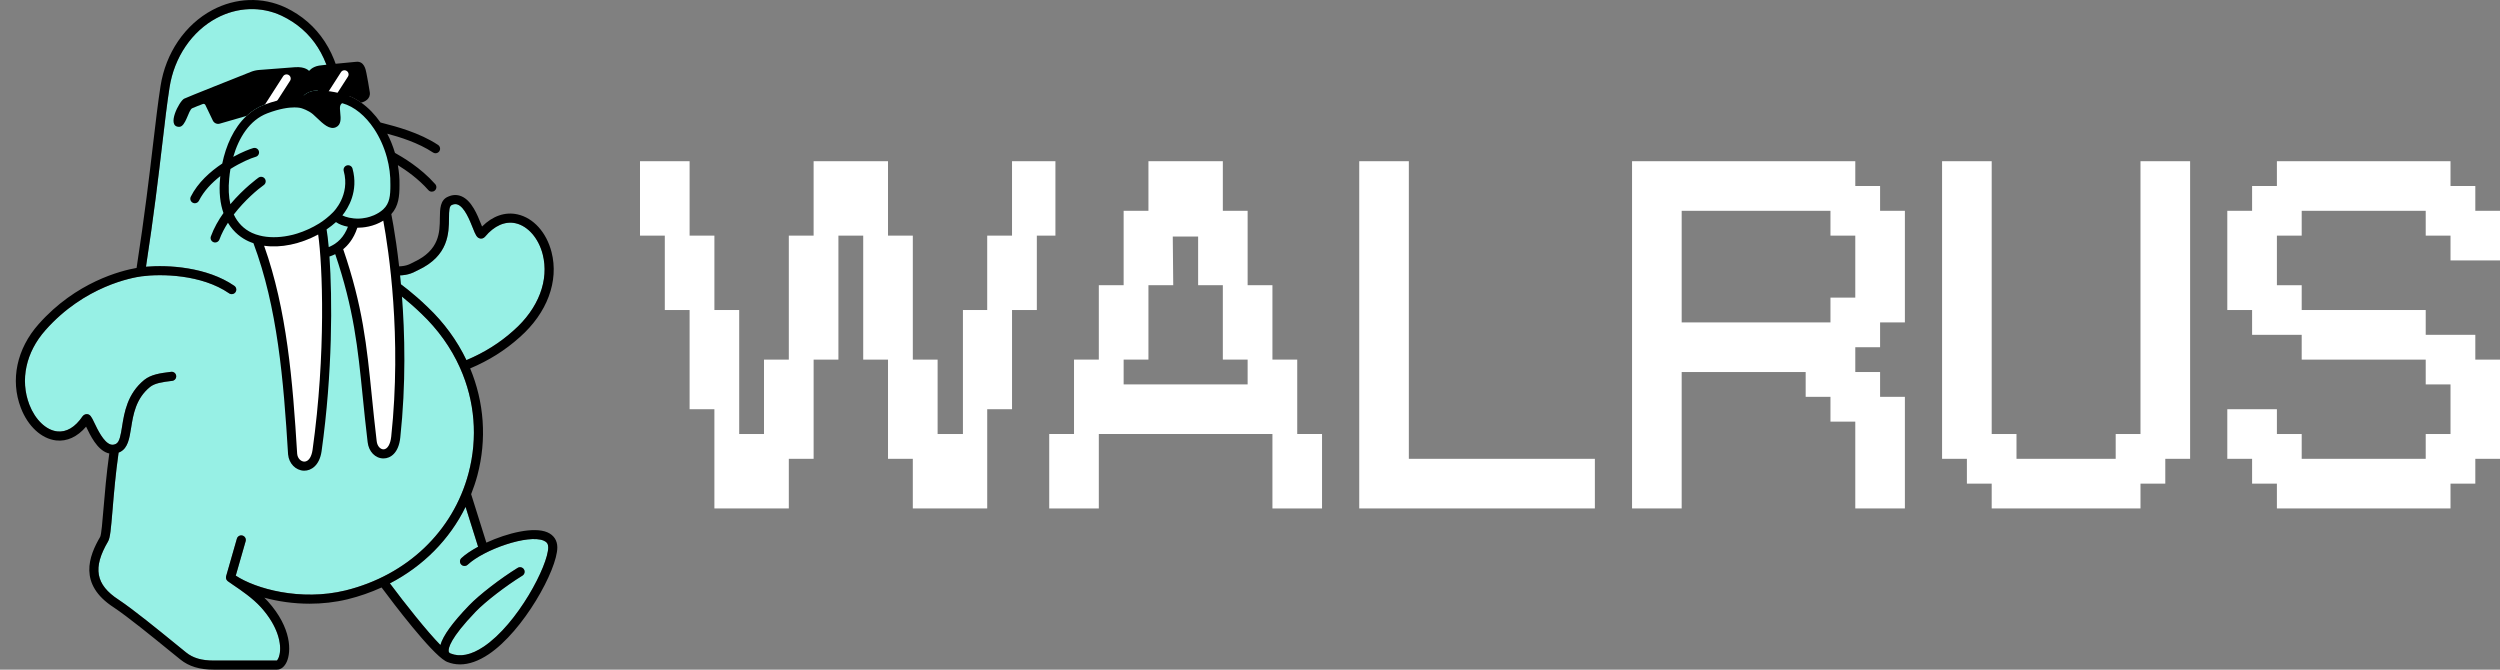
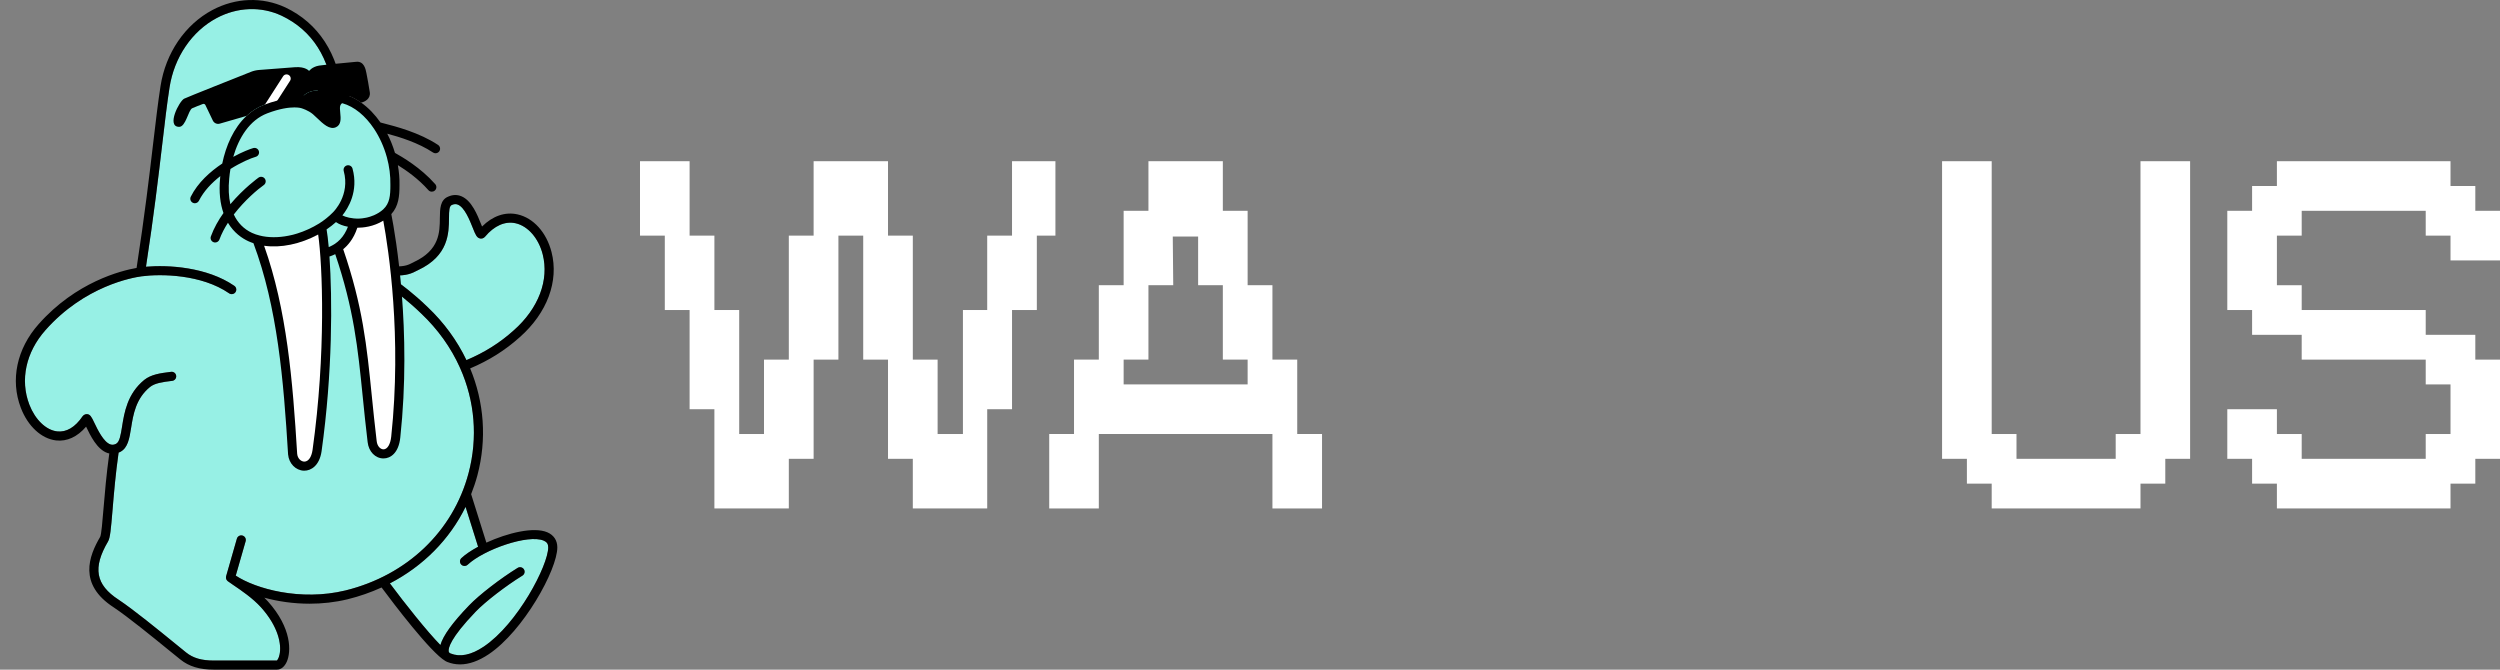
<svg xmlns="http://www.w3.org/2000/svg" width="112" height="30" viewBox="0 0 112 30" fill="none">
  <rect x="0" y="0" width="112" height="30" fill="#808080" stroke="none" />
  <path d="M21.017 27.12C21.463 26.655 22.418 25.917 23.191 25.441C23.287 25.382 23.412 25.411 23.472 25.507C23.531 25.602 23.501 25.728 23.405 25.787C22.658 26.248 21.738 26.958 21.311 27.402C20.156 28.604 20.08 29.046 20.101 29.181C20.105 29.209 20.115 29.231 20.143 29.252C20.157 29.259 20.172 29.27 20.184 29.275C20.609 29.448 21.109 29.346 21.668 28.971C23.192 27.95 24.56 25.327 24.56 24.522C24.56 24.372 24.501 24.282 24.361 24.222C23.658 23.919 21.669 24.626 20.951 25.3C20.869 25.377 20.74 25.372 20.662 25.291C20.585 25.209 20.589 25.08 20.671 25.003C20.851 24.834 21.113 24.659 21.419 24.494L20.858 22.708C20.136 24.176 18.957 25.363 17.467 26.135C18.145 27.045 19.121 28.277 19.73 28.897C19.854 28.471 20.273 27.894 21.017 27.12Z" fill="#97F0E5" />
  <path d="M15.183 4.574C15.069 4.584 14.971 4.503 14.96 4.392C14.783 2.6 13.993 1.359 12.613 0.702C11.697 0.275 10.637 0.314 9.708 0.808C8.596 1.4 7.806 2.562 7.595 3.918C7.481 4.65 7.382 5.492 7.268 6.467C7.1 7.89 6.893 9.651 6.54 11.949C7.539 11.863 9.27 11.96 10.498 12.806C10.59 12.87 10.614 12.997 10.549 13.089C10.485 13.182 10.358 13.205 10.265 13.141C9.031 12.29 7.22 12.262 6.344 12.379C5.933 12.435 3.789 12.811 2.035 14.792C1.16 15.777 0.891 17.023 1.315 18.127C1.573 18.798 2.061 19.269 2.559 19.326C2.973 19.375 3.367 19.141 3.698 18.652C3.738 18.594 3.818 18.552 3.888 18.552C4.043 18.557 4.101 18.678 4.227 18.942C4.372 19.245 4.641 19.808 4.949 19.91C5.031 19.937 5.111 19.928 5.202 19.881C5.359 19.798 5.411 19.475 5.471 19.102C5.569 18.483 5.705 17.636 6.467 17.017C6.768 16.781 7.154 16.719 7.666 16.658C7.777 16.643 7.88 16.724 7.893 16.835C7.907 16.947 7.827 17.049 7.715 17.062C7.269 17.115 6.937 17.166 6.722 17.335C6.083 17.854 5.967 18.581 5.874 19.166C5.797 19.647 5.731 20.062 5.392 20.242C5.366 20.255 5.34 20.267 5.313 20.278C5.177 21.234 5.103 22.111 5.044 22.821C4.97 23.72 4.935 24.091 4.843 24.253C4.144 25.439 4.281 26.196 5.315 26.868C5.968 27.302 7.07 28.199 7.875 28.854C8.045 28.993 8.202 29.121 8.339 29.231C8.649 29.481 9.033 29.593 9.584 29.593H12.404C12.409 29.588 12.481 29.521 12.523 29.333C12.626 28.867 12.463 28.065 11.696 27.212C11.317 26.794 10.803 26.447 10.463 26.217C10.354 26.143 10.264 26.082 10.204 26.037C10.204 26.036 10.204 26.036 10.203 26.036C10.203 26.035 10.202 26.035 10.201 26.034C10.201 26.034 10.201 26.033 10.2 26.033C10.187 26.023 10.178 26.009 10.168 25.997C10.162 25.989 10.154 25.983 10.149 25.974C10.149 25.974 10.148 25.973 10.148 25.972C10.142 25.962 10.14 25.949 10.136 25.937C10.132 25.925 10.126 25.913 10.124 25.901C10.124 25.9 10.123 25.899 10.123 25.898C10.123 25.891 10.125 25.884 10.125 25.876C10.125 25.871 10.125 25.867 10.126 25.862C10.126 25.849 10.125 25.836 10.128 25.823C10.129 25.821 10.129 25.82 10.129 25.819C10.13 25.818 10.129 25.818 10.13 25.817L10.612 24.133C10.643 24.025 10.756 23.962 10.864 23.993C10.973 24.024 11.036 24.137 11.005 24.245L10.562 25.788C11.451 26.377 13.463 26.941 15.474 26.453C18.235 25.772 20.298 23.808 20.991 21.197C21.415 19.599 21.269 17.963 20.617 16.496C20.613 16.488 20.607 16.481 20.603 16.472C20.601 16.467 20.602 16.462 20.6 16.457C20.203 15.576 19.622 14.758 18.87 14.046C18.239 13.435 17.674 13.032 17.668 13.028C17.576 12.963 17.555 12.836 17.62 12.745C17.685 12.653 17.813 12.631 17.905 12.696C17.928 12.713 18.5 13.12 19.153 13.753C19.898 14.458 20.481 15.266 20.897 16.133C21.698 15.796 22.393 15.361 23.013 14.803C24.125 13.822 24.61 12.547 24.312 11.391C24.127 10.671 23.651 10.126 23.101 10.002C22.63 9.896 22.143 10.11 21.729 10.605C21.671 10.671 21.594 10.699 21.515 10.685C21.359 10.657 21.303 10.517 21.181 10.21C21.044 9.866 20.815 9.291 20.512 9.167C20.428 9.133 20.343 9.137 20.244 9.181C20.125 9.227 20.118 9.434 20.115 9.767C20.109 10.442 20.1 11.463 18.726 12.103C18.422 12.265 18.218 12.344 17.712 12.344C17.599 12.344 17.508 12.253 17.508 12.141C17.508 12.049 17.57 11.974 17.654 11.949C17.555 11.16 17.285 9.513 17.285 9.513C17.285 9.513 17.675 8.883 17.656 8.31C17.619 6.996 17.174 5.33 15.634 4.553C15.552 4.491 15.459 4.37 15.357 4.278C15.36 4.303 15.364 4.327 15.366 4.351C15.377 4.463 15.296 4.563 15.183 4.574Z" fill="#97F0E5" />
  <path d="M24.523 23.848C23.915 23.586 22.731 23.877 21.789 24.31L21.107 22.139C21.214 21.867 21.309 21.589 21.386 21.301C21.818 19.673 21.688 18.01 21.063 16.505C21.903 16.151 22.634 15.692 23.285 15.106C24.512 14.024 25.044 12.597 24.708 11.29C24.481 10.41 23.9 9.765 23.19 9.605C22.632 9.479 22.073 9.673 21.596 10.148C21.584 10.118 21.572 10.088 21.56 10.06C21.389 9.63 21.13 8.98 20.667 8.791C20.479 8.714 20.282 8.719 20.088 8.805C19.713 8.95 19.71 9.363 19.706 9.763C19.701 10.405 19.694 11.203 18.544 11.739C18.286 11.876 18.153 11.937 17.712 11.937C17.692 11.937 17.673 11.943 17.654 11.949C17.57 11.974 17.508 12.049 17.508 12.141C17.508 12.253 17.599 12.344 17.712 12.344C18.218 12.344 18.422 12.265 18.726 12.103C20.1 11.463 20.109 10.442 20.115 9.767C20.117 9.433 20.125 9.227 20.244 9.181C20.343 9.137 20.428 9.133 20.512 9.167C20.815 9.291 21.044 9.866 21.181 10.21C21.303 10.517 21.359 10.657 21.515 10.685C21.594 10.699 21.671 10.671 21.729 10.605C22.143 10.11 22.63 9.896 23.1 10.002C23.651 10.126 24.127 10.671 24.312 11.391C24.61 12.547 24.125 13.822 23.013 14.802C22.393 15.361 21.698 15.796 20.896 16.133C20.481 15.266 19.898 14.458 19.153 13.753C18.5 13.12 17.928 12.713 17.904 12.696C17.812 12.631 17.685 12.653 17.62 12.745C17.555 12.836 17.576 12.963 17.668 13.028C17.674 13.032 18.239 13.435 18.87 14.046C19.622 14.758 20.202 15.576 20.6 16.457C20.602 16.462 20.601 16.467 20.603 16.472C20.606 16.481 20.612 16.488 20.617 16.496C21.269 17.963 21.415 19.599 20.991 21.197C20.298 23.808 18.235 25.772 15.474 26.453C13.463 26.941 11.451 26.377 10.562 25.788L11.005 24.245C11.036 24.137 10.973 24.024 10.864 23.993C10.755 23.962 10.643 24.025 10.612 24.133L10.129 25.817C10.129 25.818 10.129 25.818 10.129 25.819C10.129 25.82 10.128 25.821 10.128 25.823C10.125 25.836 10.126 25.849 10.126 25.862C10.125 25.867 10.125 25.871 10.125 25.876C10.125 25.884 10.122 25.891 10.123 25.899C10.123 25.899 10.124 25.9 10.124 25.9C10.125 25.913 10.132 25.925 10.136 25.937C10.14 25.949 10.142 25.962 10.148 25.972C10.148 25.973 10.148 25.974 10.149 25.974C10.154 25.983 10.162 25.989 10.168 25.997C10.178 26.009 10.187 26.023 10.2 26.033C10.2 26.033 10.201 26.034 10.201 26.034C10.202 26.035 10.203 26.035 10.203 26.036C10.203 26.036 10.203 26.036 10.203 26.036C10.203 26.036 10.204 26.036 10.204 26.036C10.264 26.082 10.354 26.143 10.463 26.217C10.803 26.447 11.317 26.794 11.696 27.212C12.463 28.065 12.626 28.867 12.522 29.333C12.481 29.521 12.409 29.588 12.404 29.593H9.583C9.032 29.593 8.648 29.481 8.338 29.231C8.202 29.121 8.045 28.993 7.874 28.854C7.07 28.199 5.968 27.302 5.315 26.868C4.281 26.196 4.144 25.439 4.843 24.253C4.935 24.091 4.969 23.72 5.044 22.821C5.103 22.111 5.177 21.234 5.313 20.278C5.339 20.267 5.366 20.255 5.392 20.242C5.73 20.062 5.797 19.647 5.874 19.166C5.967 18.581 6.083 17.854 6.722 17.335C6.936 17.166 7.269 17.115 7.715 17.062C7.827 17.049 7.907 16.947 7.893 16.835C7.88 16.724 7.777 16.643 7.666 16.658C7.154 16.719 6.768 16.781 6.466 17.017C5.705 17.636 5.569 18.483 5.47 19.102C5.411 19.475 5.359 19.798 5.202 19.881C5.111 19.928 5.031 19.937 4.948 19.91C4.641 19.808 4.372 19.245 4.227 18.942C4.101 18.678 4.043 18.557 3.888 18.552C3.818 18.552 3.738 18.594 3.698 18.652C3.367 19.141 2.972 19.375 2.559 19.326C2.061 19.269 1.573 18.798 1.315 18.127C0.891 17.023 1.16 15.777 2.035 14.792C3.789 12.811 5.932 12.435 6.344 12.379C7.22 12.262 9.031 12.29 10.265 13.141C10.358 13.205 10.485 13.182 10.549 13.089C10.614 12.997 10.59 12.87 10.498 12.806C9.27 11.96 7.539 11.863 6.54 11.949C6.893 9.651 7.1 7.89 7.268 6.467C7.382 5.492 7.481 4.65 7.595 3.918C7.806 2.562 8.596 1.4 9.708 0.808C10.637 0.314 11.697 0.275 12.613 0.702C13.993 1.358 14.782 2.6 14.96 4.392C14.971 4.503 15.069 4.583 15.183 4.574C15.295 4.563 15.377 4.463 15.366 4.352C15.364 4.327 15.36 4.303 15.357 4.278C15.152 2.401 14.266 1.037 12.788 0.334C11.752 -0.148 10.559 -0.106 9.515 0.449C8.291 1.1 7.422 2.374 7.192 3.855C7.077 4.595 6.977 5.44 6.862 6.419C6.692 7.863 6.481 9.655 6.119 12.003C5.427 12.125 3.404 12.63 1.729 14.523C0.752 15.622 0.455 17.024 0.934 18.273C1.25 19.096 1.855 19.655 2.512 19.731C2.999 19.787 3.465 19.573 3.857 19.114C3.857 19.115 3.858 19.116 3.859 19.118C4.041 19.5 4.347 20.139 4.819 20.296C4.844 20.305 4.87 20.31 4.896 20.315C4.766 21.251 4.692 22.132 4.637 22.788C4.59 23.357 4.541 23.946 4.489 24.049C3.983 24.909 3.495 26.172 5.09 27.208C5.725 27.63 6.818 28.52 7.616 29.17C7.787 29.309 7.945 29.437 8.082 29.547C8.464 29.856 8.941 30 9.583 30H12.404C12.586 30 12.748 29.871 12.848 29.645C13.044 29.208 13.085 28.147 11.999 26.939C11.949 26.884 11.897 26.83 11.843 26.777C12.454 26.944 13.148 27.046 13.87 27.046C14.429 27.046 15.005 26.985 15.571 26.848C16.105 26.716 16.614 26.538 17.095 26.319C17.626 27.034 19.29 29.229 19.956 29.615C19.96 29.617 19.963 29.62 19.967 29.622C19.97 29.624 19.974 29.625 19.977 29.626C19.995 29.636 20.013 29.645 20.029 29.652C20.215 29.728 20.409 29.765 20.61 29.765C21.012 29.765 21.443 29.613 21.896 29.309C23.45 28.267 24.968 25.524 24.968 24.522C24.968 24.211 24.81 23.972 24.523 23.848ZM21.668 28.971C21.109 29.346 20.609 29.448 20.184 29.275C20.172 29.27 20.157 29.259 20.143 29.252C20.115 29.231 20.105 29.209 20.101 29.181C20.08 29.046 20.156 28.604 21.311 27.402C21.738 26.958 22.658 26.248 23.406 25.787C23.502 25.728 23.531 25.602 23.472 25.507C23.412 25.411 23.287 25.382 23.191 25.441C22.418 25.917 21.463 26.655 21.017 27.12C20.273 27.894 19.854 28.471 19.73 28.897C19.121 28.277 18.146 27.045 17.467 26.135C18.957 25.363 20.136 24.176 20.858 22.708L21.419 24.494C21.114 24.659 20.851 24.834 20.671 25.003C20.589 25.08 20.585 25.209 20.662 25.291C20.74 25.372 20.869 25.376 20.951 25.3C21.669 24.626 23.658 23.919 24.361 24.222C24.501 24.282 24.56 24.372 24.56 24.522C24.56 25.327 23.192 27.95 21.668 28.971Z" fill="black" />
  <path d="M13.484 4.426C13.588 4.27 13.798 4.068 14.197 4.053C14.722 4.032 15.382 4.215 15.41 4.223C15.679 4.295 15.937 4.425 16.18 4.597L16.182 4.596C16.343 4.562 16.609 4.426 16.567 4.135C16.524 3.839 16.458 3.5 16.415 3.274C16.383 3.108 16.313 2.736 15.964 2.768C15.615 2.8 14.463 2.911 14.294 2.939C13.981 2.992 13.847 3.179 13.847 3.179C13.847 3.179 13.691 2.975 13.213 3.011L11.608 3.134C11.482 3.144 11.359 3.172 11.241 3.219C10.599 3.475 8.411 4.342 8.25 4.421C8.029 4.531 7.438 5.683 8.027 5.683C8.325 5.683 8.436 4.934 8.609 4.851C8.71 4.803 8.976 4.702 9.087 4.659C9.131 4.642 9.18 4.662 9.201 4.704L9.536 5.402C9.593 5.52 9.729 5.578 9.854 5.537L11.046 5.192C11.271 4.981 11.531 4.81 11.831 4.696C12.688 4.37 13.223 4.382 13.484 4.426Z" fill="black" />
-   <path d="M13.611 4.294L13.47 3.578C13.47 3.578 13.458 3.38 13.247 3.398L11.603 3.538C11.603 3.538 11.398 3.533 11.444 3.771L11.582 4.489C11.582 4.489 11.591 4.666 11.876 4.639L13.645 4.47L13.611 4.294Z" fill="black" />
+   <path d="M13.611 4.294L13.47 3.578C13.47 3.578 13.458 3.38 13.247 3.398L11.603 3.538C11.603 3.538 11.398 3.533 11.444 3.771C11.582 4.489 11.591 4.666 11.876 4.639L13.645 4.47L13.611 4.294Z" fill="black" />
  <path d="M16.161 4.059L16.028 3.342C16.004 3.212 15.883 3.122 15.751 3.138L14.327 3.302C14.327 3.302 14.094 3.317 14.133 3.518L14.269 4.214C14.293 4.333 14.476 4.403 14.586 4.403C14.586 4.403 15.844 4.282 16.005 4.266C16.199 4.247 16.161 4.059 16.161 4.059Z" fill="black" />
  <path fill-rule="evenodd" clip-rule="evenodd" d="M12.939 3.363C13.025 3.418 13.05 3.533 12.995 3.619L12.161 4.915C12.106 5.001 11.991 5.026 11.905 4.971C11.819 4.915 11.794 4.801 11.85 4.715L12.683 3.418C12.738 3.332 12.853 3.307 12.939 3.363Z" fill="white" />
-   <path fill-rule="evenodd" clip-rule="evenodd" d="M15.532 3.178C15.618 3.233 15.643 3.348 15.587 3.434L14.754 4.73C14.699 4.816 14.584 4.841 14.498 4.785C14.412 4.73 14.387 4.616 14.443 4.53L15.276 3.233C15.331 3.147 15.446 3.122 15.532 3.178Z" fill="white" />
  <path d="M19.625 6.493C18.789 5.937 17.704 5.658 17.182 5.524C17.128 5.51 17.084 5.499 17.046 5.488C16.796 5.129 16.502 4.825 16.18 4.597C15.937 4.425 15.679 4.294 15.41 4.223C15.381 4.215 14.722 4.032 14.197 4.053C13.797 4.068 13.588 4.27 13.484 4.426C13.223 4.382 12.688 4.37 11.83 4.696C11.53 4.81 11.271 4.981 11.045 5.192C10.465 5.733 10.119 6.538 9.957 7.326C9.418 7.686 8.863 8.18 8.547 8.811C8.497 8.911 8.537 9.034 8.638 9.084C8.668 9.099 8.699 9.106 8.729 9.106C8.804 9.106 8.876 9.064 8.912 8.993C9.128 8.562 9.485 8.191 9.87 7.89C9.868 7.912 9.864 7.935 9.863 7.957C9.798 8.623 9.87 9.14 10.011 9.544C9.786 9.861 9.584 10.214 9.447 10.591C9.409 10.697 9.463 10.813 9.569 10.851C9.592 10.86 9.616 10.864 9.639 10.864C9.722 10.864 9.801 10.812 9.831 10.729C9.925 10.47 10.059 10.218 10.212 9.98C10.482 10.432 10.846 10.677 11.123 10.805C11.197 10.839 11.275 10.868 11.354 10.895C12.43 13.771 12.703 17.009 12.906 20.357C12.941 20.762 13.245 21.075 13.614 21.087C13.621 21.087 13.627 21.087 13.633 21.087C13.935 21.087 14.311 20.862 14.406 20.22C14.904 16.674 14.89 13.358 14.76 11.49C14.778 11.484 14.796 11.48 14.813 11.474C14.884 11.449 14.952 11.419 15.018 11.386C15.854 13.853 16.03 15.582 16.248 17.749C16.313 18.394 16.38 19.061 16.47 19.806C16.516 20.231 16.814 20.538 17.18 20.538H17.181C17.497 20.538 17.861 20.292 17.933 19.602C18.449 14.788 17.732 10.62 17.531 9.593C17.86 9.229 17.897 8.783 17.897 8.296C17.904 7.995 17.876 7.693 17.824 7.398C18.201 7.631 18.739 8.006 19.192 8.518C19.232 8.564 19.288 8.587 19.345 8.587C19.393 8.587 19.441 8.571 19.48 8.536C19.565 8.462 19.573 8.333 19.498 8.249C18.839 7.503 18.023 7.035 17.694 6.849C17.604 6.548 17.489 6.259 17.349 5.989C17.896 6.136 18.741 6.394 19.399 6.832C19.433 6.855 19.473 6.866 19.512 6.866C19.578 6.866 19.642 6.834 19.682 6.776C19.744 6.682 19.719 6.556 19.625 6.493ZM14.727 11.069C14.697 10.737 14.664 10.47 14.631 10.277C14.778 10.176 14.92 10.069 15.051 9.95C15.129 10.005 15.216 10.046 15.292 10.076C15.377 10.109 15.477 10.137 15.587 10.158C15.417 10.605 15.128 10.91 14.727 11.069ZM17.489 8.291C17.489 8.762 17.461 9.107 17.168 9.38C17.105 9.437 17.039 9.485 16.972 9.528C16.908 9.567 16.837 9.605 16.756 9.642C16.695 9.669 16.634 9.69 16.574 9.709C16.534 9.721 16.495 9.732 16.458 9.741C16.438 9.746 16.419 9.75 16.399 9.754C16.343 9.766 16.29 9.774 16.24 9.78C16.217 9.783 16.194 9.786 16.171 9.787C16.139 9.79 16.108 9.792 16.081 9.793C15.755 9.802 15.479 9.724 15.339 9.65C15.592 9.336 16.072 8.573 15.793 7.553C15.764 7.444 15.651 7.38 15.542 7.41C15.434 7.44 15.37 7.551 15.399 7.66C15.696 8.745 14.948 9.483 14.916 9.514C14.916 9.515 14.916 9.515 14.915 9.516C14.914 9.517 14.913 9.517 14.912 9.518C14.73 9.704 14.523 9.868 14.299 10.011C13.979 10.208 13.646 10.358 13.313 10.462C13.26 10.479 13.207 10.494 13.153 10.508C13.13 10.515 13.107 10.52 13.085 10.525C12.633 10.634 12.18 10.658 11.778 10.584C11.731 10.575 11.684 10.565 11.639 10.553C11.518 10.523 11.402 10.486 11.295 10.436C10.923 10.264 10.649 9.984 10.474 9.609C10.964 8.972 11.549 8.479 11.817 8.291C11.909 8.226 11.931 8.099 11.866 8.007C11.801 7.915 11.673 7.893 11.581 7.958C11.571 7.965 10.927 8.426 10.32 9.148C10.245 8.814 10.227 8.429 10.269 7.994C10.281 7.856 10.3 7.714 10.324 7.57C10.79 7.277 11.233 7.088 11.457 7.025C11.566 6.995 11.629 6.882 11.598 6.774C11.568 6.666 11.456 6.603 11.347 6.633C11.197 6.675 10.854 6.807 10.45 7.027C10.694 6.179 11.176 5.38 11.976 5.076C12.54 4.862 12.939 4.812 13.189 4.812C13.407 4.812 13.511 4.85 13.511 4.85C13.518 4.853 13.526 4.856 13.533 4.858C13.536 4.859 13.813 4.943 14.017 5.115C14.071 5.161 14.132 5.219 14.196 5.281C14.477 5.55 14.767 5.828 15.05 5.7C15.296 5.589 15.267 5.298 15.244 5.065C15.232 4.943 15.217 4.793 15.246 4.726C15.281 4.642 15.322 4.627 15.34 4.625C15.879 4.776 16.372 5.194 16.75 5.759C16.753 5.765 16.758 5.771 16.762 5.777C17.006 6.146 17.201 6.575 17.328 7.034C17.329 7.039 17.331 7.044 17.333 7.05C17.442 7.45 17.498 7.871 17.489 8.291Z" fill="black" />
  <path d="M16.008 10.203C15.839 10.726 15.55 11.023 15.375 11.164C16.253 13.724 16.43 15.488 16.654 17.709C16.719 18.352 16.786 19.017 16.875 19.76C16.901 20.002 17.052 20.131 17.18 20.131C17.354 20.131 17.491 19.906 17.527 19.559C18.006 15.086 17.409 11.179 17.171 9.885C16.725 10.161 16.265 10.202 16.008 10.203Z" fill="white" />
  <path d="M14.254 10.506C13.451 10.938 12.585 11.116 11.832 11.01C12.85 13.872 13.114 17.051 13.313 20.327C13.332 20.548 13.489 20.675 13.627 20.68H13.634C13.814 20.68 13.955 20.482 14.002 20.161C14.61 15.829 14.449 11.862 14.254 10.506Z" fill="white" />
  <path d="M35.339 22.778H32.005V18.333H30.894V13.889H29.783V10.556H28.672V7.222H30.894V10.556H32.005V13.889H33.116V19.444H34.227V16.111H35.339V10.556H36.45V7.222H39.783V10.556H40.894V16.111H42.005V19.444H43.139V13.889H44.227V10.556H45.339V7.222H47.283V10.556H46.45V13.889H45.339V18.333H44.227V22.778H40.894V20.555H39.783V16.111H38.672V10.556H37.561V16.111H36.45V20.555H35.339V22.778Z" fill="white" />
  <path d="M49.227 22.778H47.005V19.444H48.116V16.111H49.227V12.778H50.339V9.444H51.45V7.222H54.783V9.444H55.894V12.778H57.005V16.111H58.116V19.444H59.227V22.778H57.005V19.444H49.227V22.778ZM50.339 17.222H55.894V16.111H54.783V12.778H53.676V10.596H52.54L52.561 12.778H51.45V16.111H50.339V17.222Z" fill="white" />
-   <path d="M71.45 22.778H60.894V7.222H63.116V20.555H71.45V22.778Z" fill="white" />
-   <path d="M75.339 22.778H73.116V7.222H83.117V8.333H84.228V9.444H85.339V14.444H84.228V15.556H83.117V16.667H84.228V17.778H85.339V22.778H83.117V18.889H82.005V17.778H80.894V16.667H75.339V22.778ZM75.339 14.444H82.005V13.333H83.117V10.556H82.005V9.444H75.339V14.444Z" fill="white" />
  <path d="M95.894 22.778H89.228V21.667H88.117V20.555H87.005V7.222H89.228V19.444H90.339V20.555H94.783V19.444H95.894V7.222H98.117V20.555H97.005V21.667H95.894V22.778Z" fill="white" />
  <path d="M109.783 22.778H102.005V21.667H100.894V20.555H99.783V18.333H102.005V19.444H103.116V20.555H108.672V19.444H109.783V17.222H108.672V16.111H103.116V15H100.894V13.889H99.783V9.444H100.894V8.333H102.005V7.222H109.783V8.333H110.894V9.444H112.005V11.667H109.783V10.556H108.672V9.444H103.116V10.556H102.005V12.778H103.116V13.889H108.672V15H110.894V16.111H112.005V20.555H110.894V21.667H109.783V22.778Z" fill="white" />
</svg>